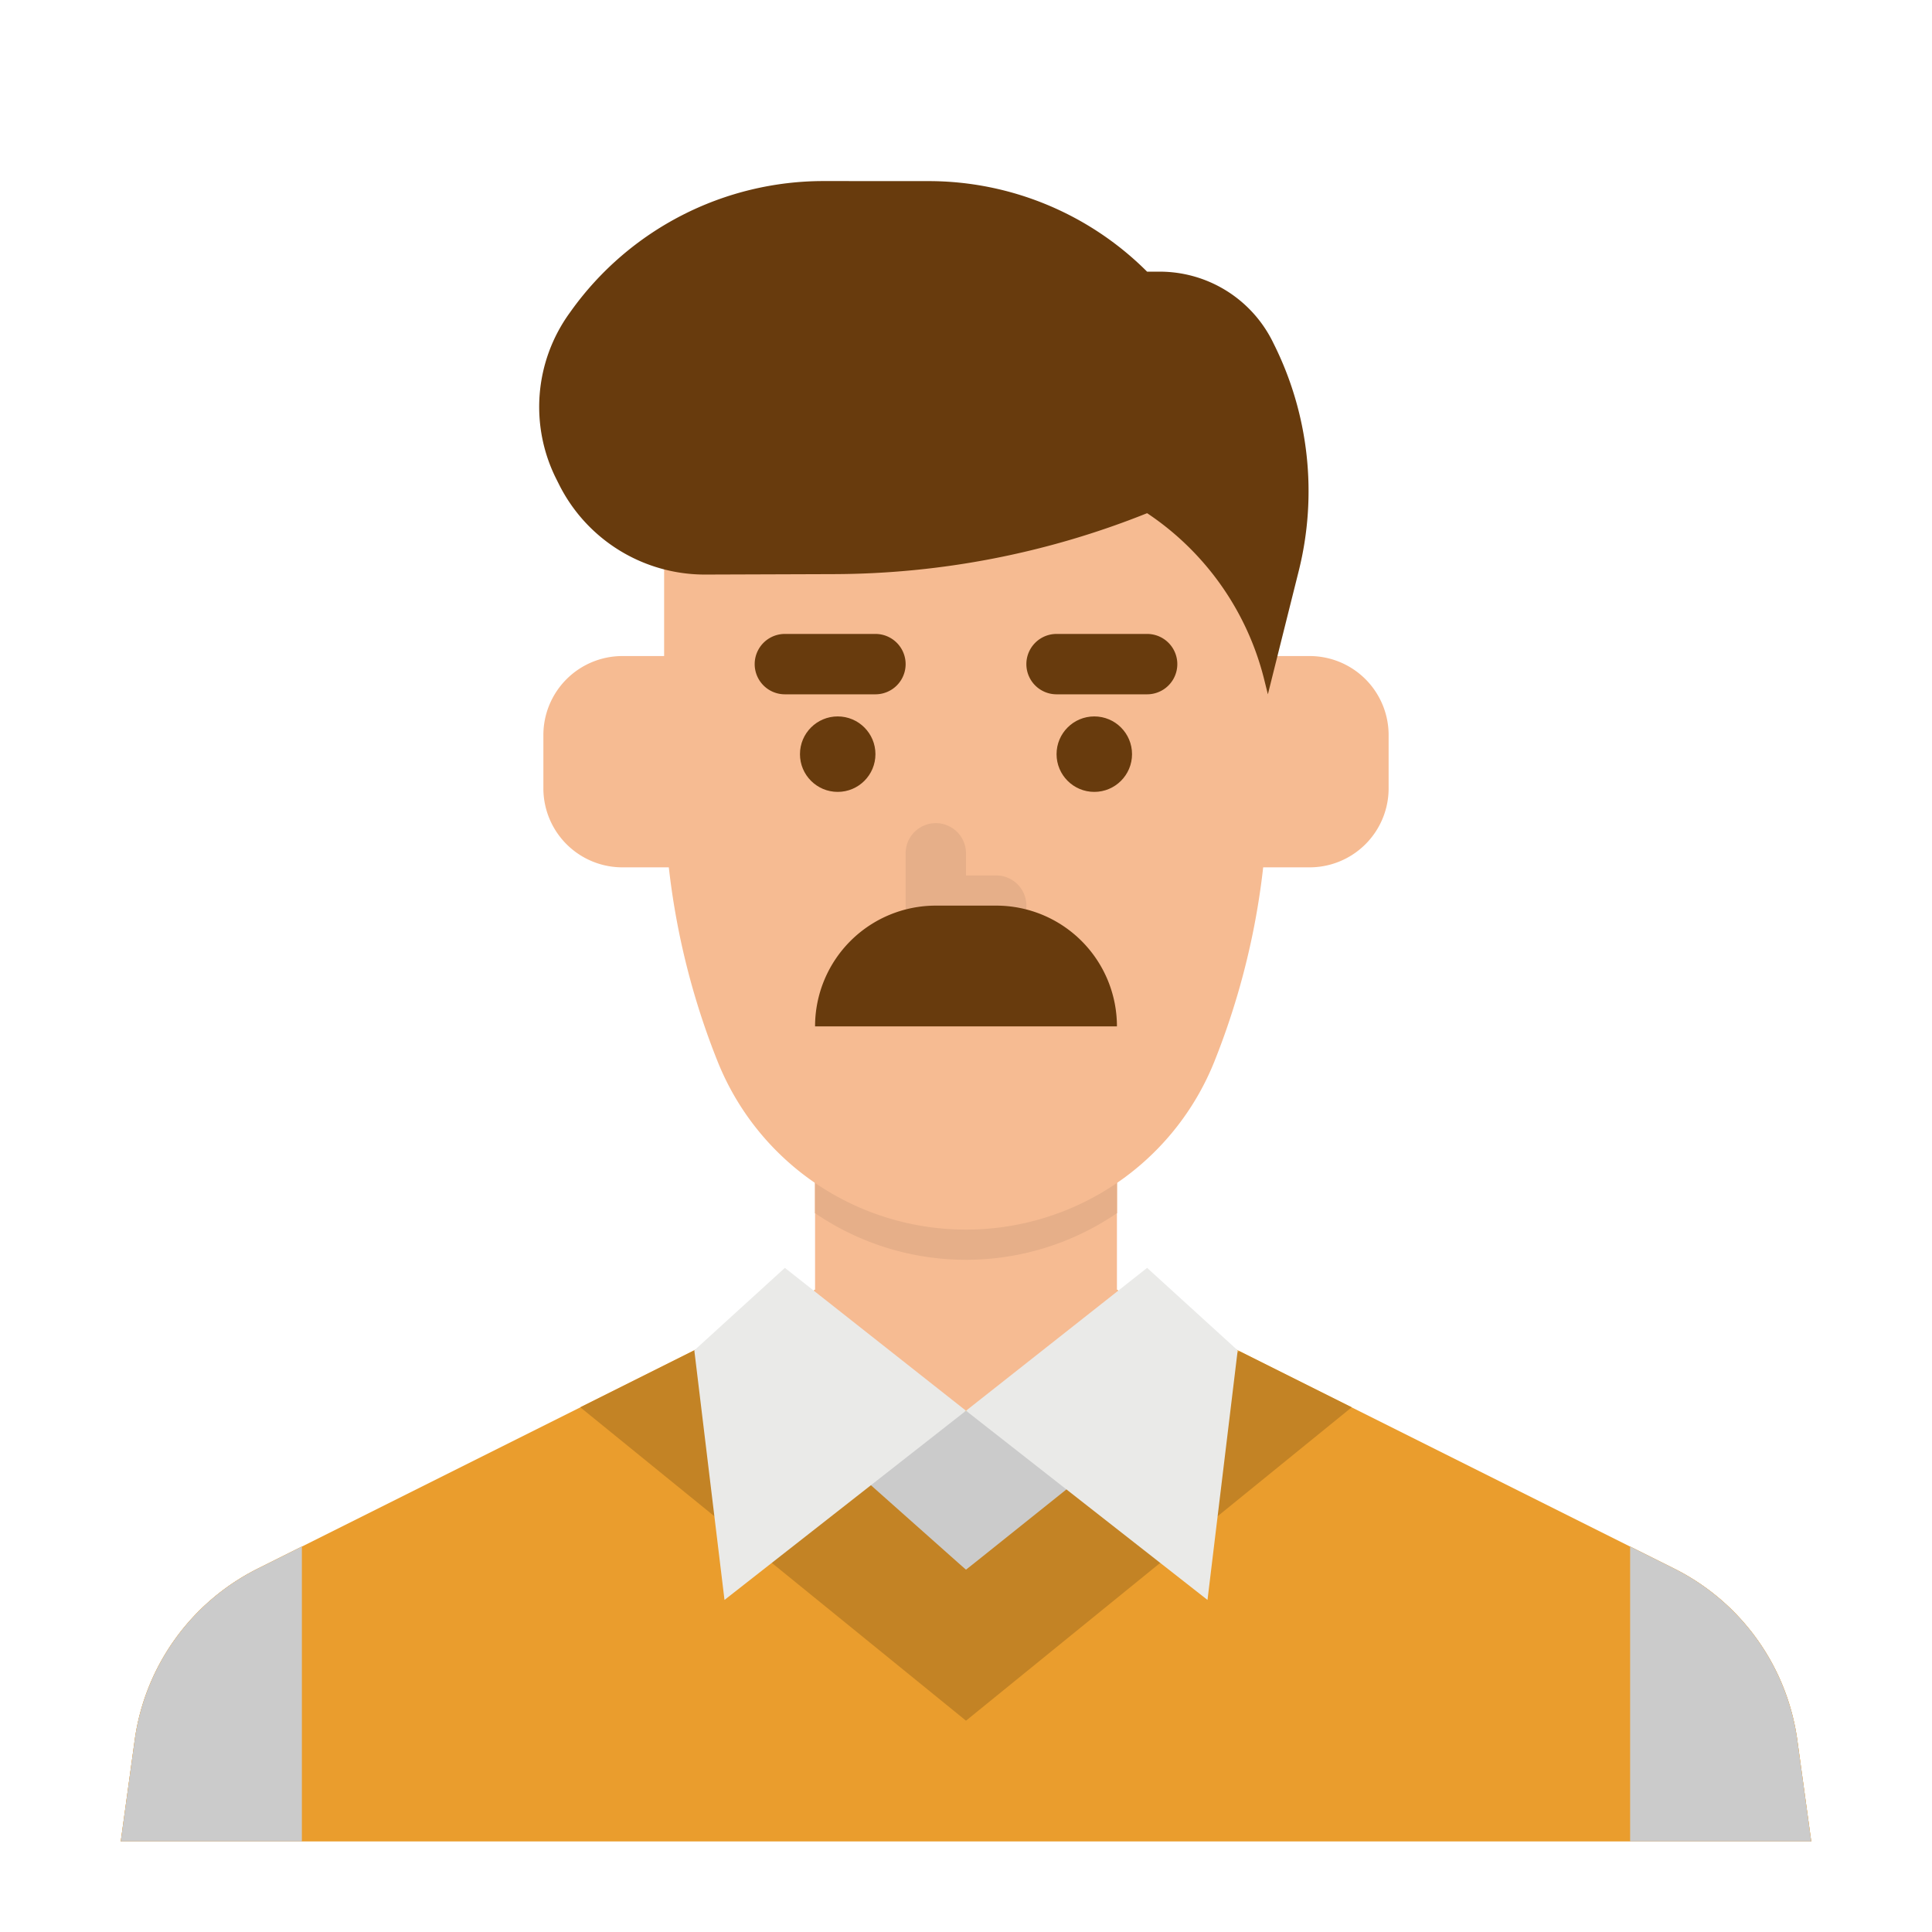
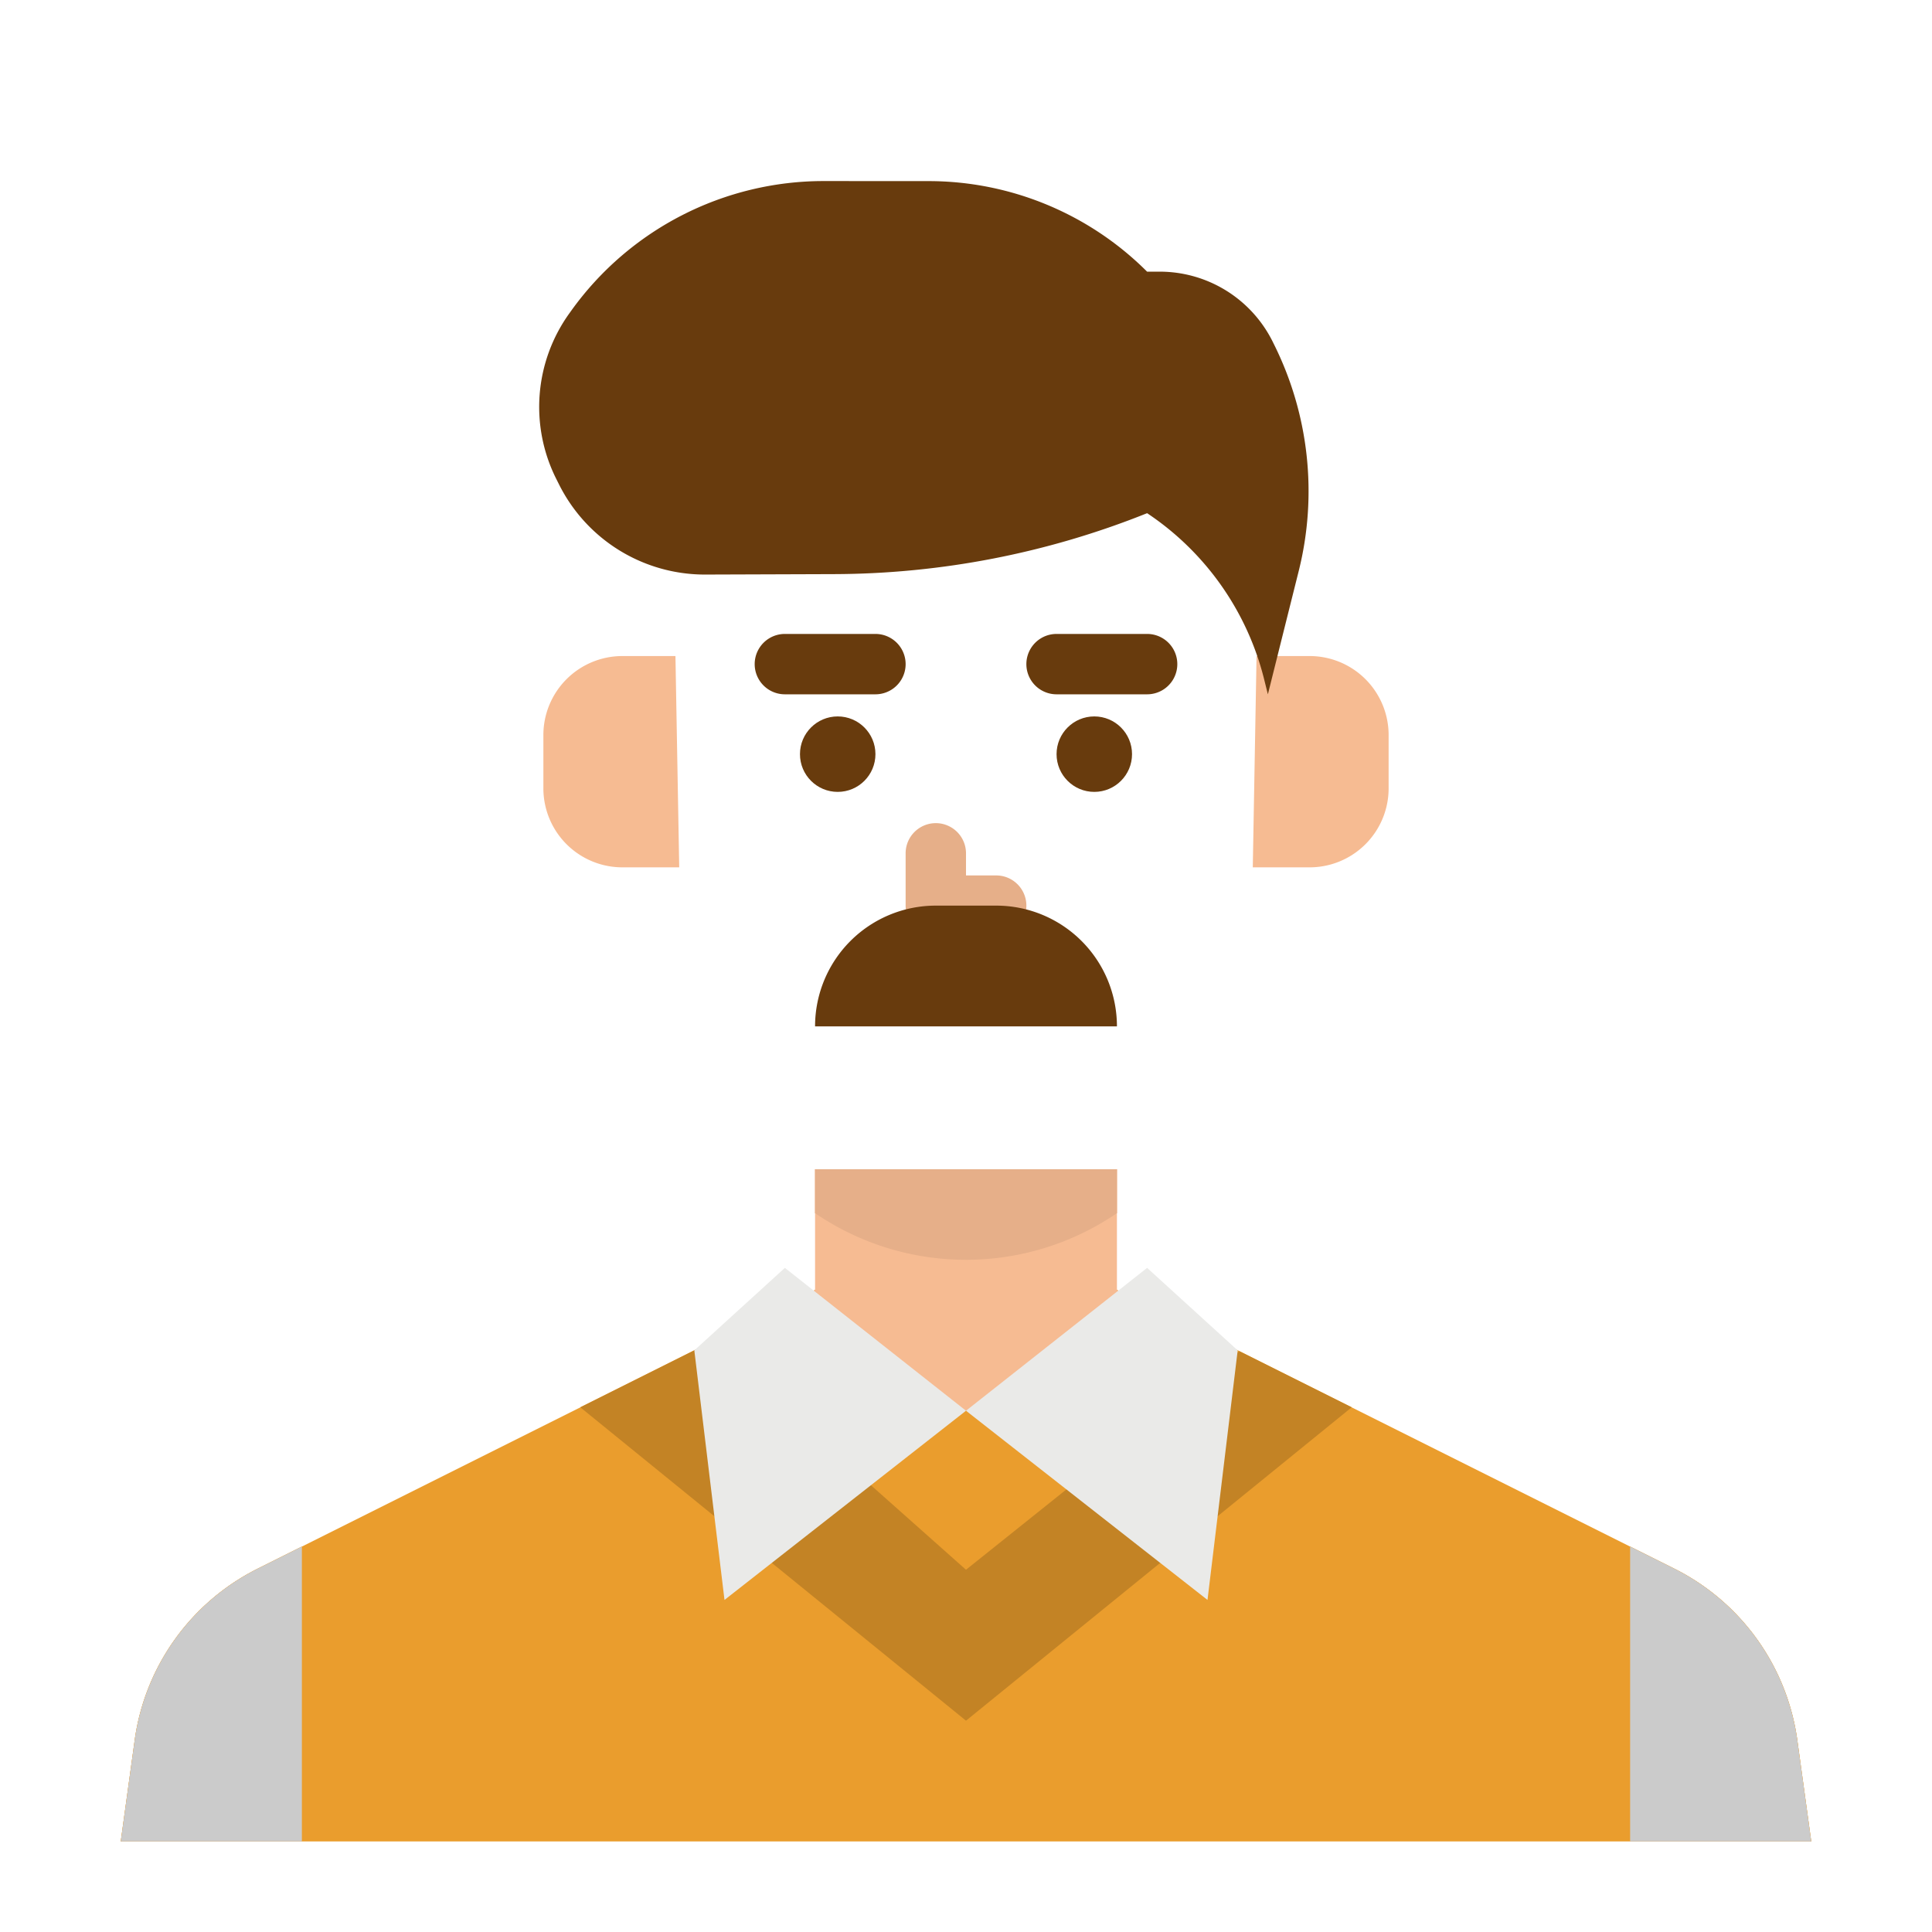
<svg xmlns="http://www.w3.org/2000/svg" height="512" viewBox="0 0 512 512" width="512">
  <g id="flat">
    <g fill="#ea9d2d">
      <path d="m296 341.859 147.7 73.853a60 60 0 0 1 32.612 45.488l3.688 26.8h-448l3.688-26.8a60 60 0 0 1 32.612-45.488l147.7-73.853z" />
      <path d="m68.29 415.71 11.71-5.85v78.14h-48l3.69-26.8a60.034 60.034 0 0 1 32.6-45.49z" />
      <path d="m480 488h-48v-78.14l11.71 5.85a60.034 60.034 0 0 1 32.6 45.49z" />
      <path d="m358.2 372.96-102.2 83.04-102.2-83.04 34.42-17.21 27.78-13.89h80l32.42 16.21z" />
    </g>
    <path d="m312 349.859-16-8v-32h-80v32l-16 8 56 24z" fill="#f6bb92" />
    <path d="m296 309.86v11.64c-.08.06-.17.11-.25.17a70.9 70.9 0 0 1 -79.75-.17v-11.64z" fill="#f6bb92" />
    <path d="m296 309.86v11.64c-.08.06-.17.11-.25.17a70.9 70.9 0 0 1 -79.75-.17v-11.64z" fill="#e6af89" />
    <path d="m80 409.86v78.14h-48l3.69-26.8a60.034 60.034 0 0 1 32.6-45.49z" fill="#cbcbcb" />
    <path d="m480 488h-48v-78.14l11.71 5.85a60.034 60.034 0 0 1 32.6 45.49z" fill="#cbcbcb" />
-     <path d="m256 325.859a70.9 70.9 0 0 1 -65.827-44.566 198.16 198.16 0 0 1 -14.173-73.593v-63.7a80 80 0 0 1 80-80 80 80 0 0 1 80 80v63.7a198.16 198.16 0 0 1 -14.173 73.6 70.9 70.9 0 0 1 -65.827 44.559z" fill="#f6bb92" />
    <path d="m304 184h-24a8 8 0 0 1 0-16h24a8 8 0 0 1 0 16z" fill="#683b0d" />
    <circle cx="290" cy="199.859" fill="#683b0d" r="10" />
    <path d="m232 184h-24a8 8 0 0 1 0-16h24a8 8 0 0 1 0 16z" fill="#683b0d" />
    <circle cx="222" cy="199.859" fill="#683b0d" r="10" />
    <path d="m264 248h-16a8 8 0 0 1 -8-8v-13.859a8 8 0 1 1 16 0v5.859h8a8 8 0 0 1 0 16z" fill="#e6af89" />
-     <path d="m179 173.859h-14.056a20.944 20.944 0 0 0 -20.944 20.941v14.111a20.948 20.948 0 0 0 2.211 9.367 20.945 20.945 0 0 0 18.733 11.577h15.056z" fill="#f6bb92" />
+     <path d="m179 173.859h-14.056a20.944 20.944 0 0 0 -20.944 20.941v14.111a20.948 20.948 0 0 0 2.211 9.367 20.945 20.945 0 0 0 18.733 11.577h15.056" fill="#f6bb92" />
    <path d="m333 173.859h14.056a20.944 20.944 0 0 1 20.944 20.941v14.111a20.948 20.948 0 0 1 -2.211 9.367 20.945 20.945 0 0 1 -18.733 11.577h-15.056z" fill="#f6bb92" />
    <path d="m248 240h16a32 32 0 0 1 32 32 0 0 0 0 1 0 0h-80a0 0 0 0 1 0 0 32 32 0 0 1 32-32z" fill="#683b0d" />
    <path d="m336 184-1-4.017a74.61 74.61 0 0 0 -31-43.983l-.2.079a224.666 224.666 0 0 1 -82.67 16.068l-34.175.117a43.2 43.2 0 0 1 -38.778-23.83l-.778-1.55a42.472 42.472 0 0 1 3.492-43.855l.574-.8a82.325 82.325 0 0 1 66.875-34.247c9.23.006 18.882.01 27.737.012a81.947 81.947 0 0 1 57.923 24.006l3.238-.009a33.435 33.435 0 0 1 30 18.482l.3.611a87.214 87.214 0 0 1 6.635 60.248c-4.059 16.211-8.173 32.668-8.173 32.668z" fill="#683b0d" />
-     <path d="m224 392 32 24 32-24-32-18.141z" fill="#cbcbcb" />
    <path d="m358.2 372.96-102.2 83.04-102.2-83.04 34.42-17.21 67.78 60.25 72.42-57.93z" fill="#c38325" />
    <path d="m208 336 48 37.859-64 50.141-8-66.141z" fill="#eaeae8" />
    <path d="m304 336-48 37.859 64 50.141 8-66.141z" fill="#eaeae8" />
  </g>
</svg>